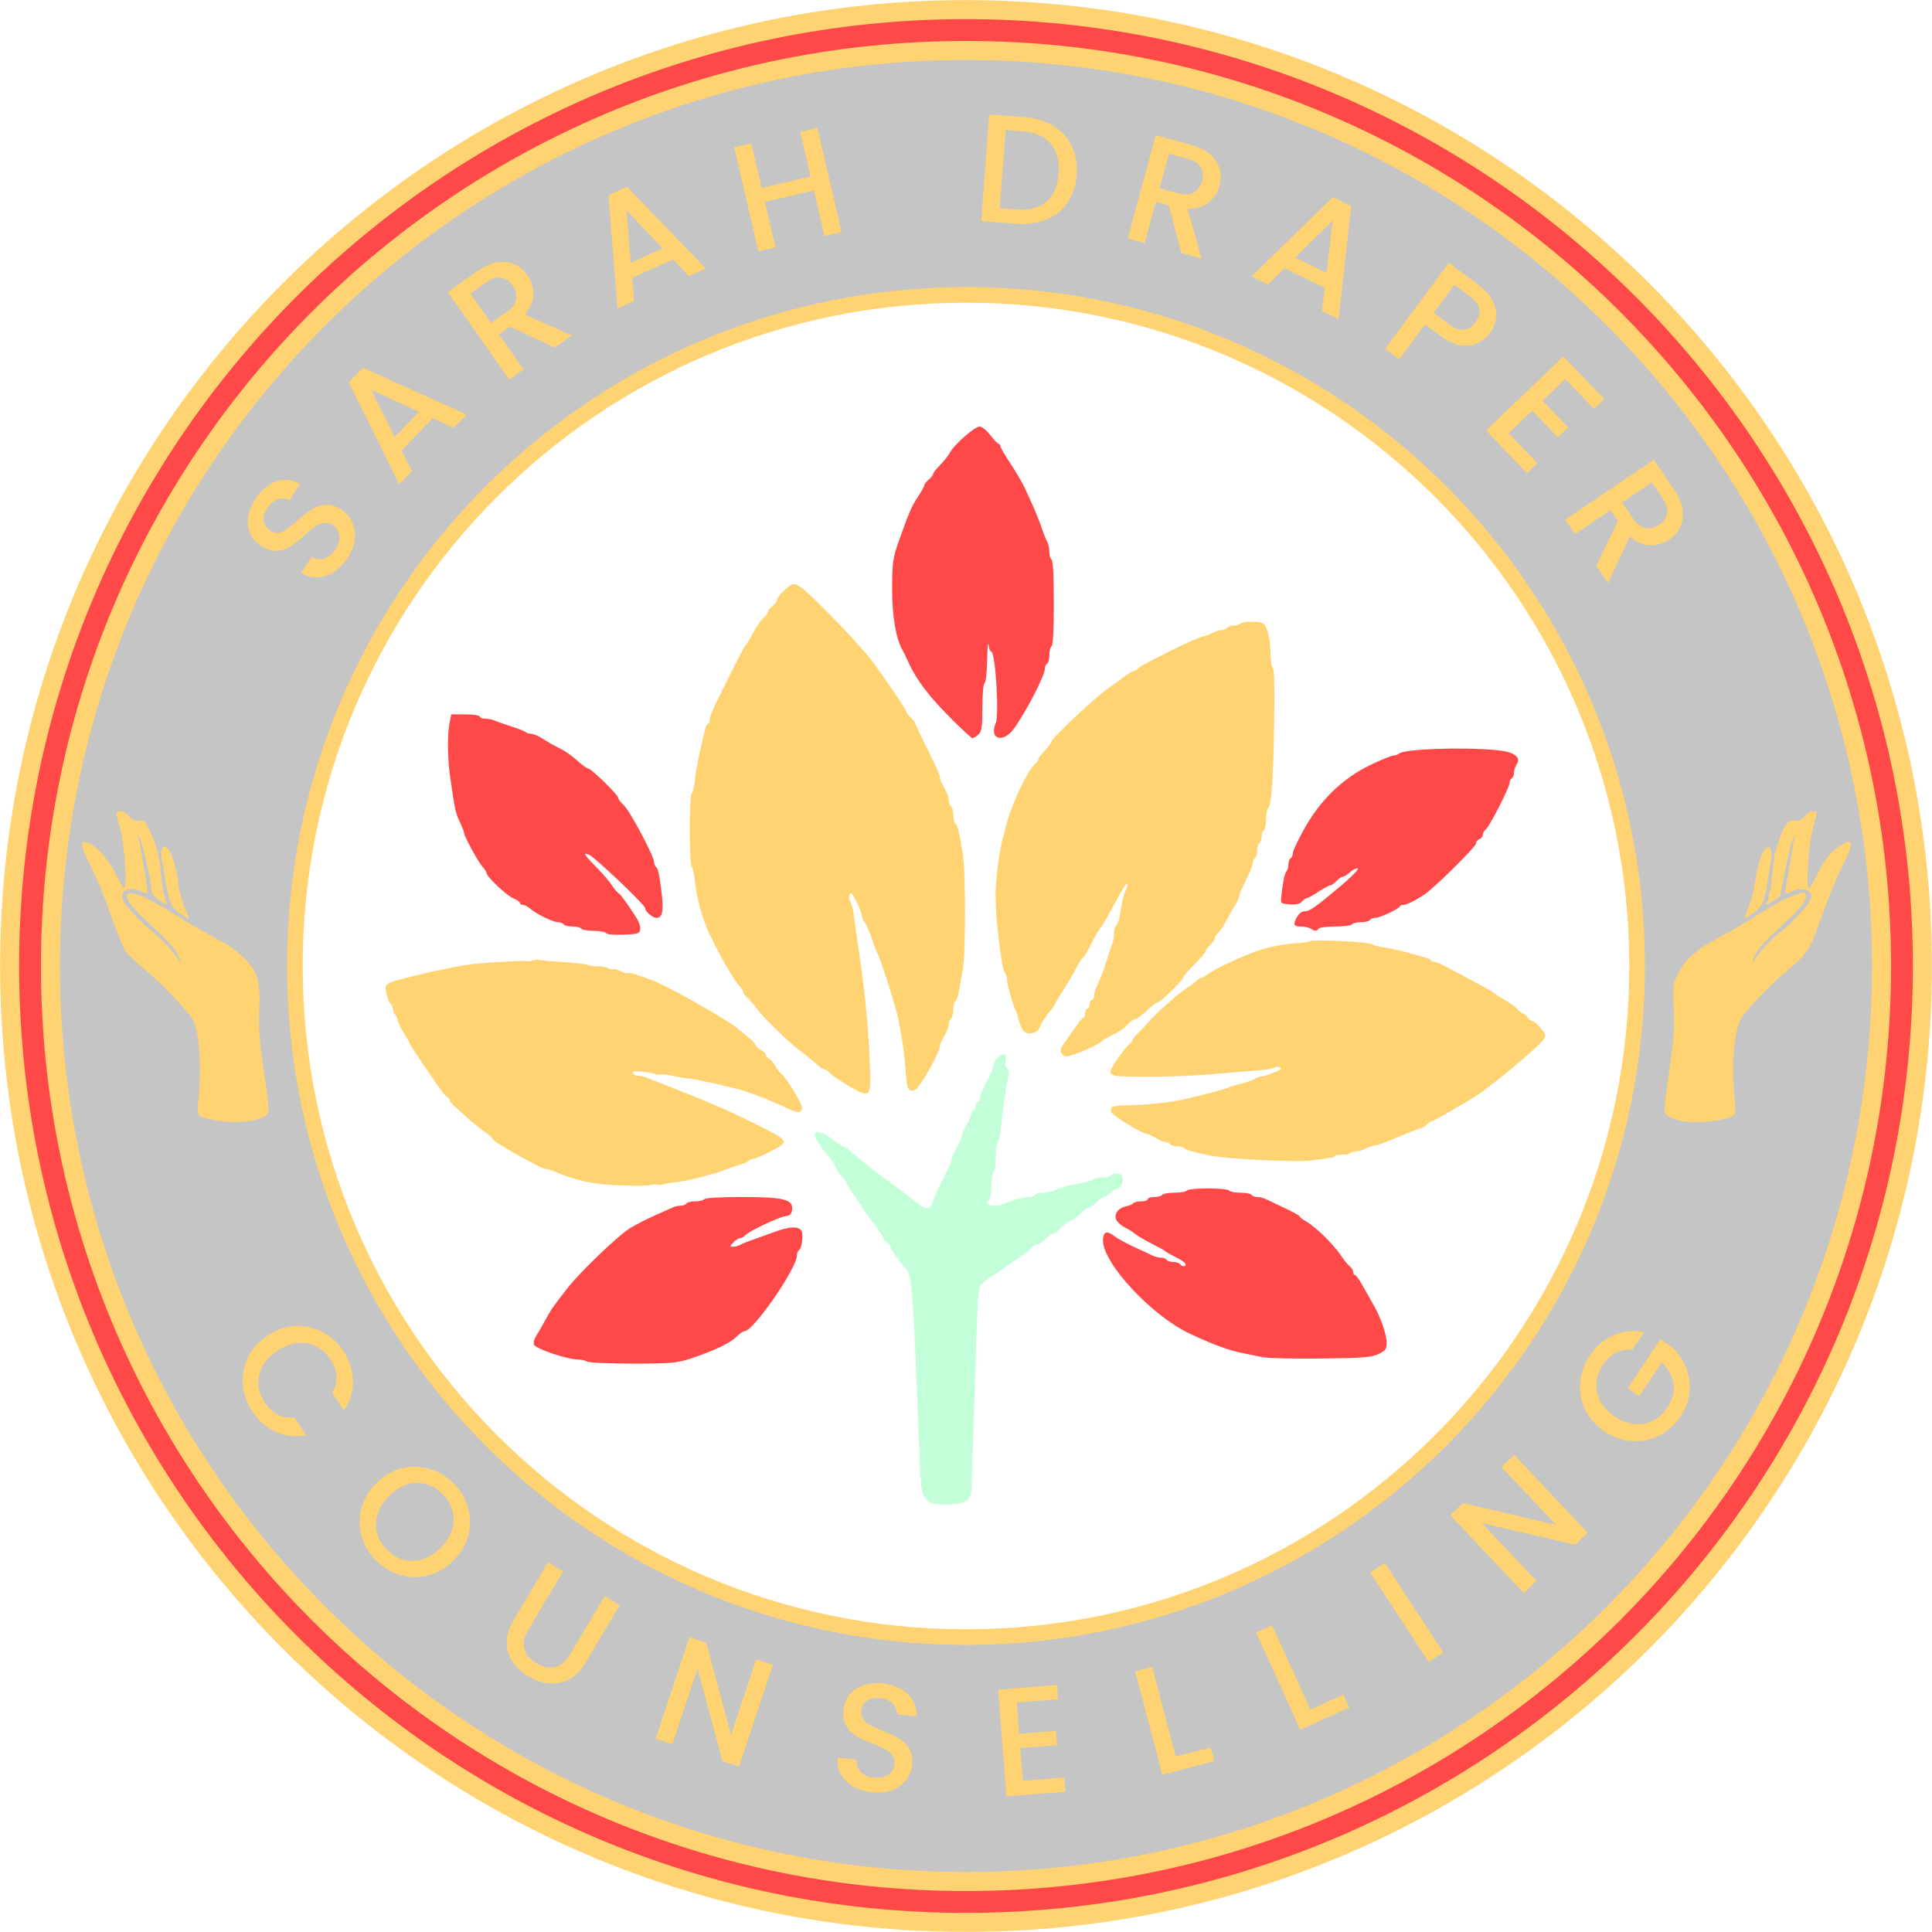
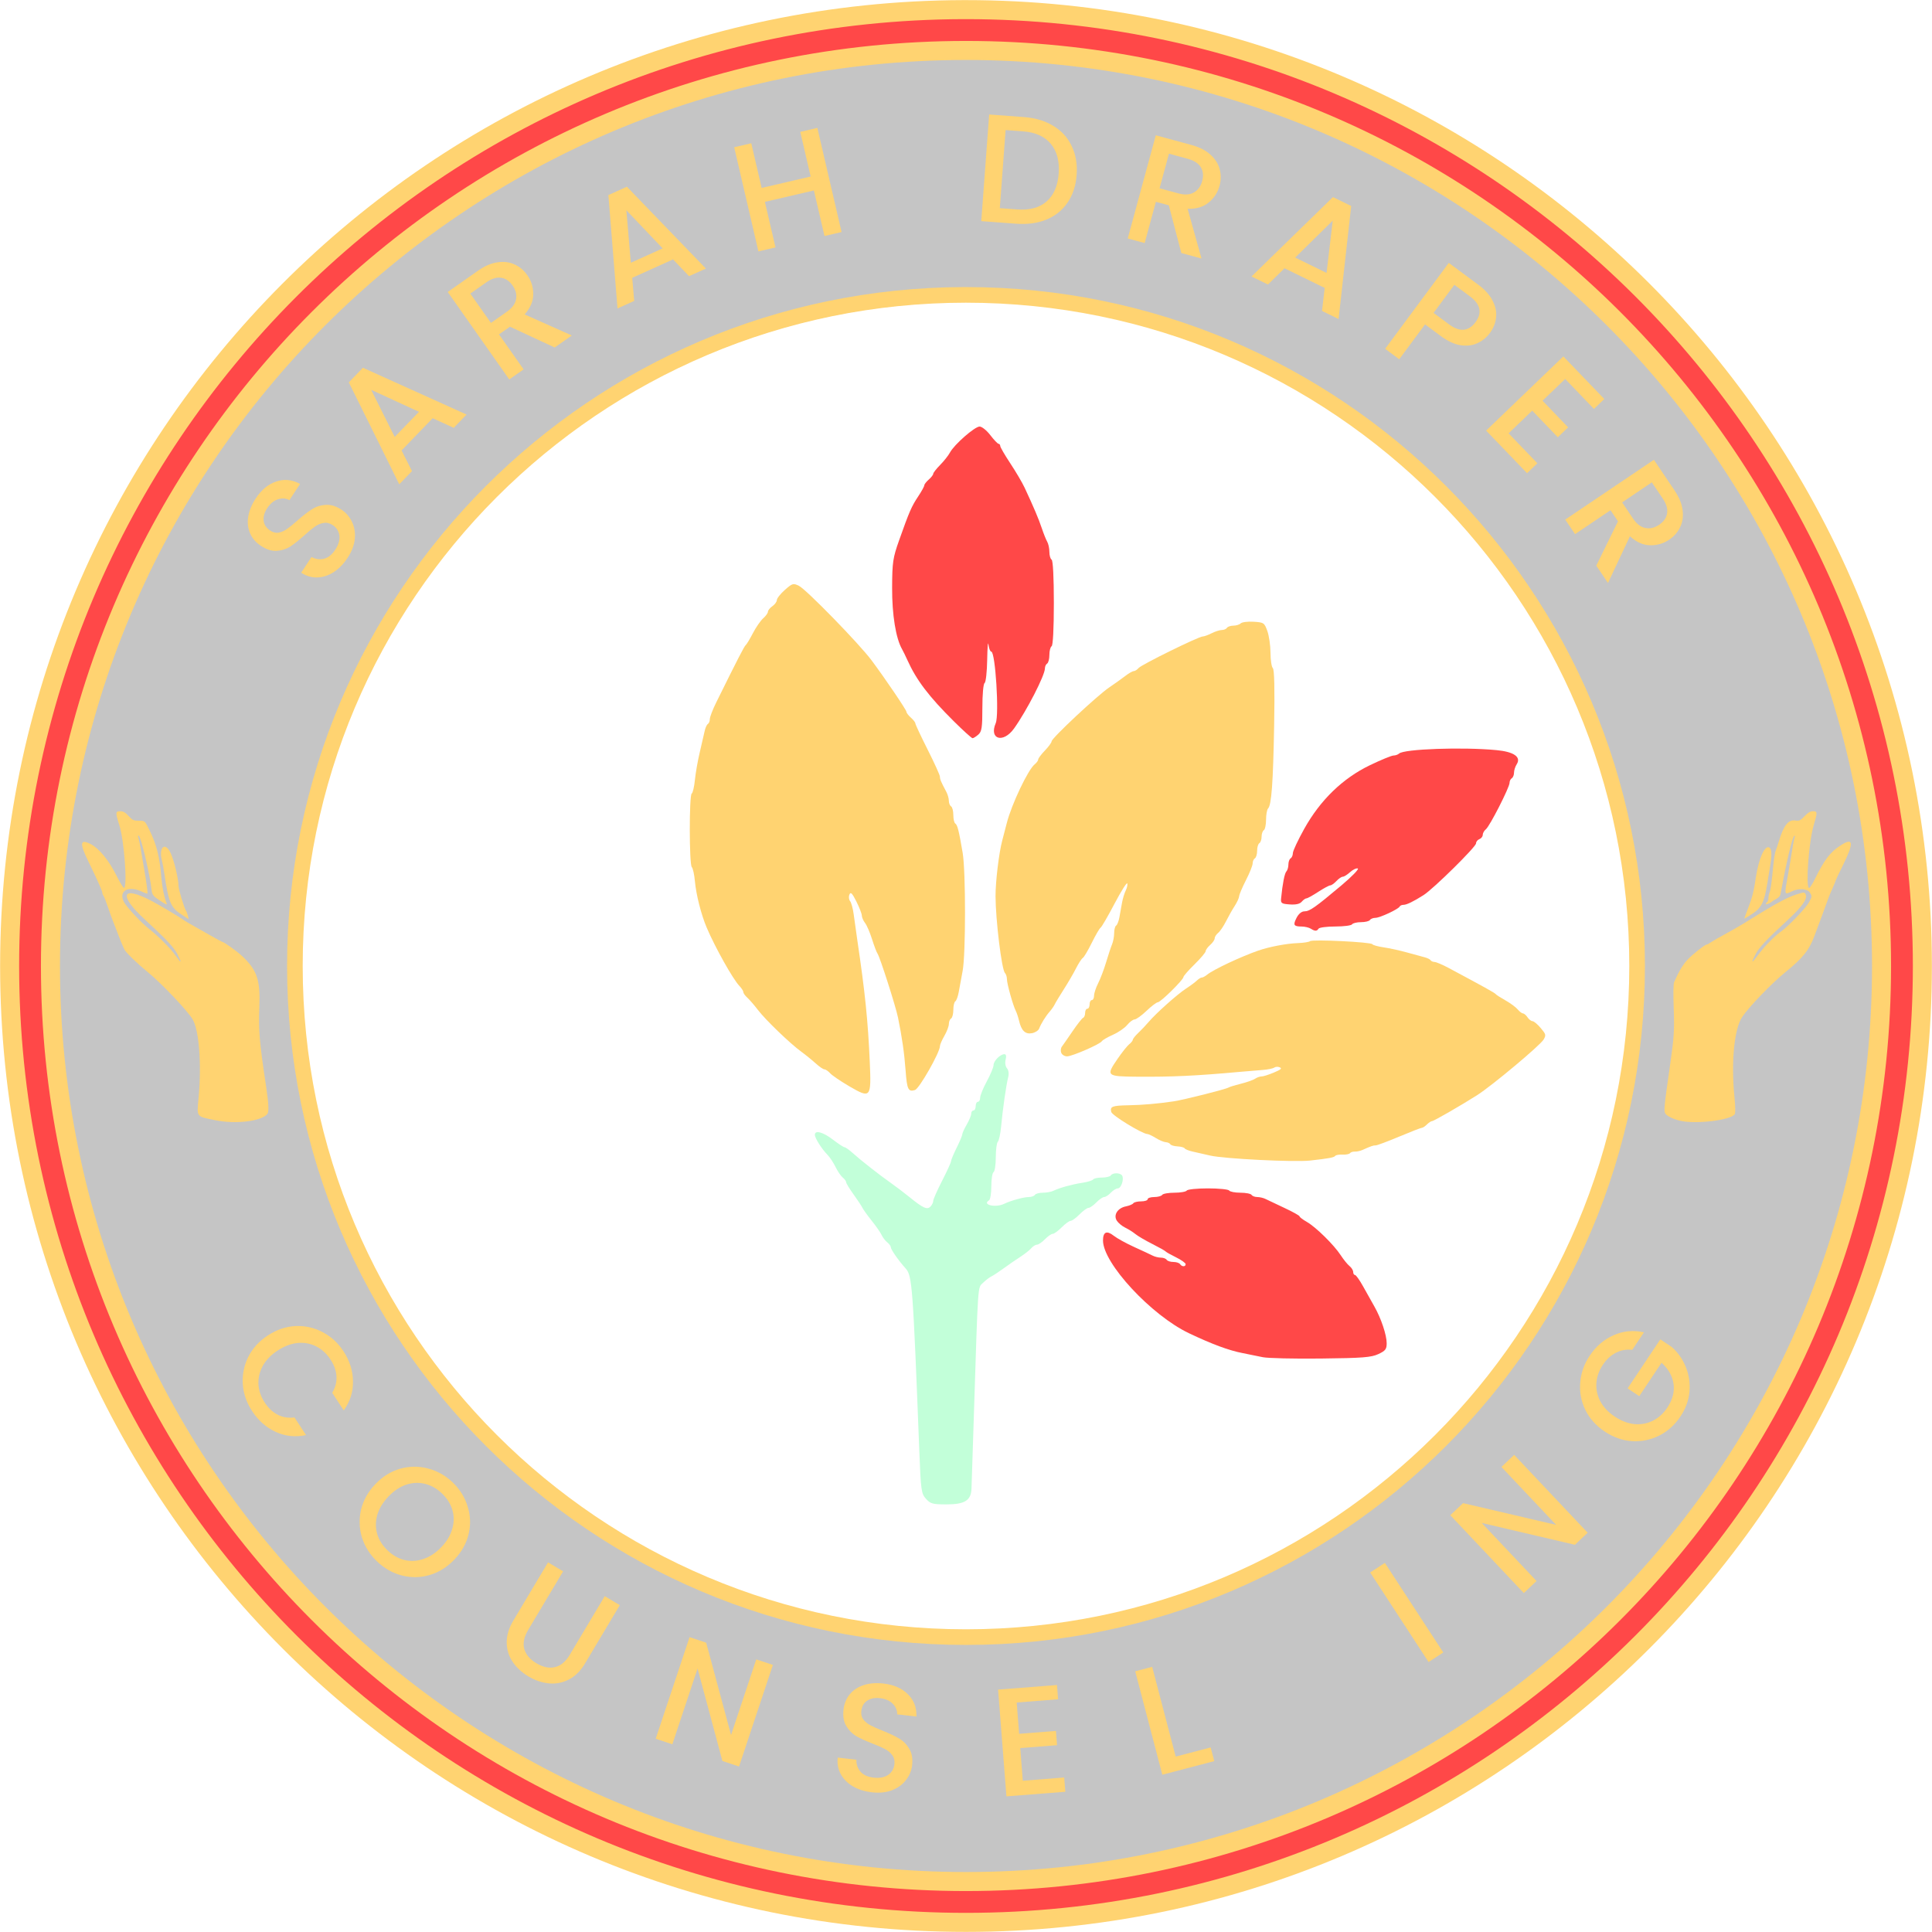
<svg xmlns="http://www.w3.org/2000/svg" xmlns:ns1="http://sodipodi.sourceforge.net/DTD/sodipodi-0.dtd" xmlns:ns2="http://www.inkscape.org/namespaces/inkscape" version="1.1" id="svg2" width="502.311" height="502.311" viewBox="0 0 502.311 502.311" ns1:docname="logosvg.svg" ns2:version="1.0.2-2 (e86c870879, 2021-01-15)">
  <defs id="defs6">
    <filter ns2:collect="always" style="color-interpolation-filters:sRGB" id="filter1008" x="-5.8800011e-05" width="1" y="-5.8799978e-05" height="1">
      <feGaussianBlur ns2:collect="always" stdDeviation="0.012" id="feGaussianBlur1010" />
    </filter>
  </defs>
  <g ns2:groupmode="layer" ns2:label="Image" id="g10" transform="translate(62.61,-818.82)">
    <g id="g2268">
      <g id="g1247" style="opacity:0.997;filter:url(#filter1008)">
        <g id="g1093">
          <path id="path1216" style="opacity:0.999;fill:#4d4d4d;fill-opacity:0.321;stroke:none;stroke-width:0.86;stroke-miterlimit:4;stroke-dasharray:none" d="m 188.447,826.91 c -135.255,0.383 -244.62,109.288 -244.619,243.971 7.86e-4,134.952 109.793,243.971 245.318,243.971 135.525,-8e-4 245.316,-109.02 245.316,-243.971 1.9e-4,-134.94 -109.772,-243.951 -245.281,-243.971 -0.233,-3.3e-4 -0.467,-3.3e-4 -0.699,0 h -0.018 z m 0.611,70.428 h 0.088 c 96.479,4.6e-4 174.764,77.908 174.764,173.543 -5e-4,95.634 -78.286,173.542 -174.764,173.543 -96.478,4e-4 -174.763,-77.908 -174.764,-173.543 -3e-4,-95.602 78.232,-173.495 174.676,-173.543 z" />
          <g id="g989" transform="matrix(0.689,0,0,0.689,-52.248,842.655)">
-             <path style="opacity:0.998;fill:#ffd371;fill-opacity:1;stroke-width:0.674" d="m 275.912,399.808 c -2.719,1.413 -5.693,2.71 -6.607,2.884 -0.915,0.174 -1.824,0.568 -2.02,0.877 -0.196,0.309 -1.56,0.901 -3.03,1.317 -1.47,0.416 -3.931,1.259 -5.469,1.874 -4.083,1.633 -14.5,4.292 -18.452,4.71 -1.881,0.199 -4.134,0.573 -5.007,0.831 -0.873,0.258 -1.837,0.329 -2.142,0.157 -0.305,-0.172 -1.358,-0.142 -2.341,0.067 -2.932,0.621 -14.282,0.32 -21.12,-0.561 -4.364,-0.562 -10.682,-2.34 -14.538,-4.092 -1.871,-0.85 -3.802,-1.453 -4.29,-1.339 -1.14,0.264 -19.959,-10.298 -19.96,-11.202 -1.2e-4,-0.374 -1.433,-1.679 -3.185,-2.9 -1.751,-1.221 -4.77,-3.676 -6.708,-5.454 -1.938,-1.779 -4.161,-3.789 -4.941,-4.468 -0.779,-0.679 -1.417,-1.542 -1.418,-1.918 -1.4e-4,-0.377 -0.449,-0.932 -0.998,-1.235 -0.549,-0.303 -2.115,-2.178 -3.48,-4.168 -8.222,-11.986 -10.733,-15.78 -10.772,-16.277 -0.024,-0.307 -0.953,-1.948 -2.065,-3.647 -1.112,-1.699 -2.18,-3.913 -2.375,-4.919 -0.195,-1.007 -0.651,-1.997 -1.014,-2.202 -0.363,-0.204 -0.715,-1.098 -0.781,-1.987 -0.067,-0.889 -0.49,-1.823 -0.94,-2.076 -0.45,-0.253 -1.1,-1.863 -1.445,-3.577 -0.584,-2.909 -0.508,-3.189 1.146,-4.212 2.137,-1.32 25.491,-6.543 32.076,-7.174 7.093,-0.679 19.06,-1.315 19.55,-1.04 0.296,0.166 1.342,0.059 2.326,-0.239 0.983,-0.298 2.01,-0.416 2.283,-0.263 0.272,0.153 4.364,0.542 9.094,0.864 4.729,0.322 8.933,0.772 9.342,1 0.725,0.404 1.565,0.516 5.127,0.68 0.953,0.044 2.249,0.37 2.88,0.725 0.631,0.355 1.474,0.481 1.873,0.28 0.399,-0.201 1.619,0.137 2.711,0.751 1.092,0.614 2.274,0.971 2.627,0.793 0.688,-0.347 2.532,0.177 9.164,2.603 5.519,2.019 28.002,14.675 31.993,18.009 1.718,1.435 4.012,3.333 5.097,4.218 1.086,0.885 1.974,1.918 1.974,2.297 1.4e-4,0.379 0.894,1.191 1.986,1.805 1.092,0.614 1.986,1.465 1.986,1.891 1.8e-4,0.426 0.505,1.058 1.122,1.405 0.617,0.347 1.736,1.673 2.487,2.947 0.751,1.274 1.686,2.496 2.077,2.716 1.694,0.953 8.197,11.766 7.858,13.065 -0.531,2.034 -1.454,1.953 -6.839,-0.598 -4.825,-2.287 -9.783,-4.237 -15.622,-6.147 -3.531,-1.155 -19.428,-4.636 -20.643,-4.521 -0.467,0.044 -2.619,-0.316 -4.783,-0.8 -2.164,-0.485 -4.656,-0.796 -5.539,-0.692 -0.882,0.104 -2.023,-0.036 -2.534,-0.31 -0.511,-0.274 -2.627,-0.614 -4.701,-0.756 -2.98,-0.203 -3.608,-0.051 -2.991,0.725 0.429,0.54 1.271,0.908 1.871,0.818 0.6,-0.09 2.514,0.419 4.253,1.131 1.739,0.712 5.176,2.078 7.637,3.034 15.361,5.97 23.506,9.55 34.931,15.354 10.047,5.104 10.148,5.38 3.28,8.947 z" id="path858-9" />
+             <path style="opacity:0.998;fill:#ffd371;fill-opacity:1;stroke-width:0.674" d="m 275.912,399.808 z" id="path858-9" />
            <path style="fill:#ffd371;fill-opacity:1;stroke-width:0.687" d="m 406.602,365.063 c 1.722,-2.51 3.729,-5.031 4.461,-5.602 0.731,-0.571 1.346,-1.339 1.366,-1.708 0.02,-0.369 0.942,-1.522 2.049,-2.564 1.106,-1.041 2.884,-2.918 3.951,-4.171 2.832,-3.326 10.815,-10.445 14.141,-12.609 1.583,-1.03 3.411,-2.387 4.063,-3.016 0.652,-0.629 1.479,-1.128 1.838,-1.111 0.359,0.018 1.287,-0.485 2.061,-1.118 2.311,-1.888 12.621,-6.741 19.185,-9.031 4.189,-1.462 10.74,-2.702 15.073,-2.854 2.103,-0.074 4.134,-0.399 4.515,-0.722 0.887,-0.754 23.053,0.329 23.509,1.149 0.189,0.339 2.129,0.876 4.312,1.193 2.183,0.317 6.121,1.181 8.752,1.919 2.631,0.739 5.633,1.559 6.673,1.822 1.04,0.264 2.046,0.759 2.235,1.101 0.19,0.342 0.872,0.643 1.516,0.67 0.644,0.026 2.99,1.022 5.215,2.211 13.399,7.163 17.557,9.471 17.842,9.904 0.176,0.268 1.835,1.337 3.686,2.377 1.851,1.04 3.923,2.566 4.605,3.391 0.682,0.826 1.589,1.518 2.017,1.54 0.428,0.021 1.193,0.674 1.701,1.45 0.507,0.776 1.357,1.433 1.887,1.459 0.531,0.026 1.924,1.193 3.095,2.593 1.989,2.376 2.062,2.664 1.096,4.34 -1.247,2.163 -19.517,17.452 -25.094,20.999 -6.006,3.82 -16.396,9.803 -16.973,9.775 -0.349,-0.017 -1.231,0.553 -1.961,1.268 -0.73,0.715 -1.59,1.286 -1.91,1.27 -0.321,-0.016 -4.179,1.48 -8.574,3.324 -4.395,1.844 -8.384,3.335 -8.865,3.313 -0.852,-0.04 -1.661,0.239 -4.931,1.699 -0.875,0.39 -2.199,0.68 -2.943,0.643 -0.744,-0.037 -1.562,0.229 -1.817,0.592 -0.256,0.363 -1.518,0.607 -2.805,0.543 -1.287,-0.064 -2.525,0.146 -2.751,0.467 -0.441,0.626 -2.356,0.983 -9.513,1.778 -5.957,0.661 -32.456,-0.667 -37.708,-1.89 -2.261,-0.526 -5.27,-1.213 -6.687,-1.525 -1.417,-0.312 -2.733,-0.849 -2.924,-1.192 -0.191,-0.343 -1.4,-0.677 -2.687,-0.741 -1.287,-0.064 -2.516,-0.433 -2.73,-0.819 -0.215,-0.386 -0.985,-0.732 -1.712,-0.768 -0.727,-0.036 -2.397,-0.734 -3.711,-1.55 -1.314,-0.816 -2.766,-1.503 -3.228,-1.526 -1.996,-0.1 -13.265,-6.974 -13.616,-8.306 -0.549,-2.086 0.318,-2.429 6.422,-2.546 5.471,-0.105 10.891,-0.574 17.079,-1.478 3.742,-0.547 19.724,-4.569 20.754,-5.223 0.395,-0.251 2.503,-0.897 4.684,-1.434 2.181,-0.538 4.569,-1.381 5.306,-1.874 0.738,-0.493 1.828,-0.881 2.424,-0.864 0.596,0.018 2.661,-0.629 4.589,-1.438 2.77,-1.162 3.255,-1.583 2.312,-2.009 -0.656,-0.296 -1.596,-0.25 -2.087,0.103 -0.491,0.353 -2.461,0.755 -4.376,0.894 -1.916,0.139 -5.679,0.453 -8.364,0.696 -16.756,1.521 -25.85,1.952 -39,1.846 -11.564,-0.093 -11.793,-0.298 -7.444,-6.637 z" id="path858-0" />
            <path style="fill:#c2ffd9;fill-opacity:1;stroke-width:0.83" d="m 334.372,530.981 c -1.768,-1.968 -1.931,-3.148 -2.513,-18.172 -2.412,-62.29 -2.693,-66.029 -5.15,-68.746 -2.662,-2.942 -5.607,-7.161 -5.607,-8.034 0,-0.412 -0.608,-1.239 -1.352,-1.837 -0.744,-0.598 -1.693,-1.837 -2.111,-2.754 -0.417,-0.917 -2.085,-3.321 -3.705,-5.342 -1.621,-2.021 -3.208,-4.226 -3.527,-4.9 -0.319,-0.674 -1.836,-2.967 -3.372,-5.096 -1.535,-2.129 -2.792,-4.197 -2.792,-4.596 0,-0.399 -0.576,-1.188 -1.28,-1.754 -0.704,-0.566 -1.924,-2.357 -2.712,-3.979 -0.788,-1.623 -2.154,-3.685 -3.036,-4.584 -2.187,-2.227 -4.766,-6.311 -4.77,-7.555 -0.005,-1.879 3.096,-1.048 6.832,1.83 2.036,1.568 4,2.854 4.367,2.858 0.366,0.004 1.694,0.939 2.95,2.076 2.992,2.708 10.149,8.327 14.531,11.408 1.917,1.348 5.066,3.736 6.999,5.309 5.164,4.201 6.701,4.896 7.953,3.598 0.572,-0.593 1.04,-1.557 1.04,-2.143 0,-0.585 1.508,-4 3.35,-7.589 1.843,-3.589 3.36,-6.915 3.372,-7.393 0.012,-0.477 0.97,-2.773 2.129,-5.1 1.159,-2.328 2.107,-4.591 2.107,-5.028 0,-0.438 0.759,-2.105 1.686,-3.704 0.927,-1.599 1.686,-3.448 1.686,-4.108 0,-0.66 0.379,-1.2 0.843,-1.2 0.464,0 0.843,-0.735 0.843,-1.633 0,-0.898 0.379,-1.633 0.843,-1.633 0.464,0 0.843,-0.698 0.843,-1.55 0,-0.853 1.138,-3.647 2.529,-6.208 1.391,-2.562 2.529,-5.299 2.529,-6.082 0,-1.579 2.523,-4.127 4.086,-4.127 0.651,0 0.816,0.721 0.472,2.052 -0.304,1.175 -0.088,2.57 0.505,3.262 0.639,0.746 0.809,2.072 0.443,3.46 -0.72,2.73 -2.033,11.905 -2.659,18.585 -0.253,2.695 -0.807,5.249 -1.231,5.676 -0.425,0.427 -0.772,3.07 -0.772,5.873 0,2.803 -0.379,5.324 -0.843,5.602 -0.464,0.278 -0.843,2.667 -0.843,5.309 0,2.642 -0.379,5.031 -0.843,5.309 -2.829,1.694 2.443,2.92 5.701,1.325 2.435,-1.192 7.373,-2.55 9.271,-2.55 0.983,0 2.021,-0.368 2.308,-0.817 0.287,-0.449 1.642,-0.817 3.011,-0.817 1.37,0 3.149,-0.322 3.954,-0.716 2.301,-1.126 7.035,-2.436 10.965,-3.034 1.981,-0.301 3.805,-0.867 4.054,-1.257 0.249,-0.39 1.735,-0.709 3.303,-0.709 1.568,0 3.085,-0.368 3.372,-0.817 0.688,-1.079 3.546,-1.048 4.244,0.046 0.836,1.311 -0.333,4.854 -1.601,4.854 -0.615,0 -1.804,0.735 -2.643,1.633 -0.839,0.898 -1.97,1.633 -2.512,1.633 -0.543,0 -1.878,0.919 -2.967,2.042 -1.089,1.123 -2.412,2.042 -2.939,2.042 -0.528,0 -2.05,1.103 -3.382,2.45 -1.332,1.348 -2.85,2.45 -3.372,2.45 -0.522,0 -2.039,1.103 -3.372,2.45 -1.332,1.348 -2.855,2.45 -3.382,2.45 -0.528,0 -1.851,0.919 -2.939,2.042 -1.089,1.123 -2.436,2.042 -2.994,2.042 -0.558,0 -1.529,0.601 -2.159,1.336 -0.629,0.735 -2.478,2.192 -4.107,3.239 -1.629,1.047 -4.48,3.011 -6.334,4.367 -1.854,1.355 -3.94,2.728 -4.634,3.051 -0.694,0.323 -2.098,1.397 -3.119,2.387 -2.064,2 -1.842,-1.224 -3.501,50.957 -0.421,13.251 -0.812,25.287 -0.867,26.747 -0.169,4.431 -2.53,5.921 -9.379,5.921 -5.295,0 -6.102,-0.218 -7.797,-2.104 z" id="path846" />
            <path style="fill:#ff4848;fill-opacity:1;stroke-width:0.83" d="m 344.857,237.547 c -9.36,-9.282 -14.101,-15.523 -17.455,-22.98 -0.707,-1.572 -1.624,-3.447 -2.037,-4.167 -2.361,-4.113 -3.807,-13.034 -3.761,-23.193 0.044,-9.674 0.28,-11.27 2.657,-17.968 3.856,-10.864 4.666,-12.725 7.188,-16.522 1.262,-1.9 2.295,-3.773 2.295,-4.161 0,-0.389 0.759,-1.372 1.686,-2.185 0.927,-0.813 1.686,-1.792 1.686,-2.176 0,-0.384 1.176,-1.889 2.614,-3.344 1.438,-1.456 3.111,-3.577 3.72,-4.714 1.606,-3.003 9.344,-9.775 11.17,-9.775 0.858,0 2.676,1.461 4.04,3.248 1.364,1.786 2.764,3.256 3.112,3.267 0.348,0.011 0.632,0.383 0.632,0.828 0,0.445 1.706,3.388 3.792,6.541 2.086,3.153 4.52,7.291 5.409,9.196 3.44,7.37 5.304,11.771 6.484,15.307 0.675,2.021 1.594,4.313 2.043,5.093 0.449,0.78 0.816,2.504 0.816,3.831 0,1.327 0.379,2.64 0.843,2.918 0.515,0.308 0.843,6.662 0.843,16.334 0,9.672 -0.328,16.026 -0.843,16.334 -0.464,0.278 -0.843,1.748 -0.843,3.267 0,1.519 -0.379,2.989 -0.843,3.267 -0.464,0.278 -0.843,1.102 -0.843,1.832 0,2.614 -6.864,15.978 -11.643,22.669 -4.089,5.724 -9.544,4.14 -6.915,-2.009 1.357,-3.175 -0.136,-26.985 -1.693,-26.985 -0.393,0 -0.868,-1.194 -1.055,-2.654 -0.187,-1.46 -0.401,1.091 -0.475,5.669 -0.074,4.578 -0.514,8.55 -0.978,8.828 -0.478,0.286 -0.843,4.322 -0.843,9.314 0,7.497 -0.23,9.01 -1.541,10.161 -0.848,0.743 -1.822,1.352 -2.164,1.352 -0.343,0 -3.537,-2.89 -7.098,-6.422 z" id="path866" />
            <path style="fill:#ff4848;fill-opacity:1;stroke-width:0.83" d="m 479.57,315.839 c -0.695,-0.435 -2.244,-0.797 -3.442,-0.804 -3.007,-0.017 -3.313,-0.556 -1.885,-3.328 0.756,-1.468 1.897,-2.401 2.938,-2.401 1.972,0 4.009,-1.428 13.93,-9.761 3.985,-3.347 6.785,-6.235 6.221,-6.417 -0.563,-0.182 -1.875,0.444 -2.915,1.39 -1.04,0.947 -2.282,1.721 -2.759,1.721 -0.478,0 -1.555,0.735 -2.394,1.633 -0.839,0.898 -1.886,1.633 -2.326,1.633 -0.44,0 -2.487,1.103 -4.548,2.45 -2.061,1.348 -4.061,2.45 -4.444,2.45 -0.384,0 -1.185,0.569 -1.781,1.266 -0.733,0.856 -2.2,1.186 -4.529,1.021 -3.108,-0.221 -3.425,-0.444 -3.247,-2.286 0.532,-5.491 1.312,-9.467 1.996,-10.168 0.416,-0.427 0.757,-1.599 0.757,-2.606 0,-1.007 0.379,-2.057 0.843,-2.335 0.464,-0.278 0.843,-1.163 0.843,-1.967 0,-0.804 1.925,-4.917 4.277,-9.14 6.059,-10.876 14.542,-19.094 24.81,-24.034 4.176,-2.009 8.178,-3.653 8.893,-3.653 0.715,0 1.66,-0.334 2.101,-0.741 1.874,-1.735 23.95,-2.511 36.767,-1.293 6.577,0.625 9.385,2.592 7.617,5.336 -0.559,0.867 -1.016,2.295 -1.016,3.173 0,0.878 -0.379,1.823 -0.843,2.101 -0.464,0.278 -0.843,1.063 -0.843,1.745 0,1.7 -7.459,16.329 -8.928,17.511 -0.653,0.525 -1.187,1.472 -1.187,2.105 0,0.633 -0.569,1.362 -1.264,1.621 -0.695,0.259 -1.264,0.976 -1.264,1.595 0,1.31 -16.08,17.161 -19.809,19.527 -3.853,2.445 -6.4,3.675 -7.612,3.675 -0.604,0 -1.224,0.276 -1.379,0.613 -0.46,1.003 -7.479,4.288 -9.161,4.288 -0.856,0 -1.791,0.368 -2.077,0.817 -0.287,0.449 -1.804,0.817 -3.372,0.817 -1.568,0 -3.085,0.368 -3.372,0.817 -0.287,0.449 -3.131,0.817 -6.322,0.817 -3.191,0 -6.035,0.368 -6.322,0.817 -0.647,1.014 -1.331,1.014 -2.95,0 z" id="path864" />
-             <path style="fill:#ff4848;fill-opacity:1;stroke-width:0.83" d="m 213.652,317.507 c -0.299,-0.468 -2.395,-0.851 -4.658,-0.851 -2.263,0 -4.35,-0.368 -4.636,-0.817 -0.287,-0.449 -1.804,-0.817 -3.372,-0.817 -1.568,0 -3.085,-0.368 -3.372,-0.817 -0.287,-0.449 -1.221,-0.817 -2.077,-0.817 -1.85,0 -8.203,-3.085 -10.514,-5.104 -0.899,-0.786 -2.132,-1.429 -2.74,-1.429 -0.608,0 -1.105,-0.323 -1.105,-0.718 0,-0.395 -1.106,-1.162 -2.458,-1.704 -2.475,-0.993 -10.185,-8.273 -10.185,-9.616 0,-0.397 -0.664,-1.434 -1.475,-2.305 -1.573,-1.688 -6.954,-11.541 -6.954,-12.732 0,-0.391 -0.729,-2.269 -1.619,-4.173 -1.628,-3.481 -1.859,-4.541 -3.597,-16.53 -1.063,-7.326 -1.176,-16.422 -0.263,-21.03 l 0.607,-3.063 h 5.387 c 3.029,0 5.387,0.357 5.387,0.817 0,0.449 0.953,0.817 2.119,0.817 1.165,0 2.777,0.323 3.582,0.718 0.805,0.395 3.55,1.365 6.1,2.156 2.55,0.791 4.996,1.754 5.437,2.14 0.44,0.386 1.467,0.703 2.281,0.703 0.814,0 2.913,0.942 4.665,2.094 1.752,1.152 4.515,2.706 6.14,3.453 1.625,0.747 4.474,2.745 6.331,4.439 1.857,1.694 3.768,3.081 4.248,3.081 1.139,0 11.36,9.995 11.36,11.109 0,0.471 0.939,1.711 2.087,2.756 2.284,2.079 11.4,19.203 11.4,21.415 0,0.757 0.339,1.579 0.754,1.827 0.415,0.248 0.998,2.016 1.297,3.928 1.829,11.703 1.57,15.318 -1.093,15.318 -1.579,0 -4.329,-2.384 -4.329,-3.753 0,-1.068 -18.541,-18.728 -20.862,-19.872 -2.899,-1.428 -2.304,-0.337 2.442,4.481 2.386,2.422 5.01,5.475 5.832,6.784 0.822,1.309 1.919,2.635 2.439,2.946 0.912,0.546 3.877,4.615 7.032,9.651 0.836,1.334 1.405,3.204 1.264,4.156 -0.229,1.553 -0.876,1.756 -6.294,1.97 -3.551,0.14 -6.263,-0.112 -6.582,-0.613 z" id="path862" />
            <path style="fill:#ffd371;fill-opacity:1;stroke-width:0.83" d="m 385.424,362.689 c -0.291,-0.735 -0.184,-1.788 0.237,-2.34 0.421,-0.552 2.238,-3.167 4.036,-5.81 1.798,-2.643 3.6,-4.929 4.004,-5.078 0.404,-0.15 0.734,-0.977 0.734,-1.838 0,-0.861 0.379,-1.565 0.843,-1.565 0.464,0 0.843,-0.735 0.843,-1.633 0,-0.898 0.379,-1.633 0.843,-1.633 0.464,0 0.843,-0.75 0.843,-1.666 0,-0.916 0.696,-3.03 1.547,-4.696 0.851,-1.667 2.204,-5.235 3.007,-7.93 0.803,-2.695 1.814,-5.744 2.246,-6.776 0.432,-1.032 0.786,-2.94 0.786,-4.24 0,-1.3 0.337,-2.566 0.75,-2.812 0.412,-0.247 0.963,-1.647 1.224,-3.111 0.261,-1.464 0.708,-3.948 0.993,-5.52 0.285,-1.572 0.916,-3.649 1.402,-4.616 0.486,-0.966 0.744,-2.163 0.573,-2.658 -0.17,-0.496 -2.342,2.963 -4.826,7.685 -2.484,4.722 -4.841,8.781 -5.24,9.019 -0.398,0.238 -1.887,2.794 -3.307,5.679 -1.421,2.885 -2.952,5.465 -3.401,5.735 -0.45,0.269 -1.597,2.029 -2.549,3.911 -0.952,1.882 -3.025,5.443 -4.607,7.913 -1.582,2.471 -3.135,5.043 -3.452,5.717 -0.317,0.674 -1.149,1.871 -1.849,2.66 -1.52,1.715 -3.308,4.586 -4.014,6.447 -0.281,0.741 -1.506,1.532 -2.721,1.757 -2.521,0.467 -3.988,-0.952 -4.87,-4.712 -0.313,-1.333 -0.858,-2.987 -1.213,-3.675 -1.059,-2.059 -3.356,-10.259 -3.356,-11.982 0,-0.881 -0.34,-1.952 -0.757,-2.378 -1.223,-1.254 -3.51,-19.945 -3.543,-28.952 -0.02,-5.508 1.285,-16.346 2.533,-21.03 0.508,-1.909 1.274,-4.849 1.701,-6.534 1.785,-7.038 8.018,-20.177 10.532,-22.198 0.735,-0.591 1.335,-1.416 1.335,-1.835 0,-0.419 1.136,-1.936 2.525,-3.371 1.389,-1.436 2.527,-2.998 2.529,-3.472 0.005,-1.182 17.289,-17.348 21.781,-20.373 2.002,-1.348 4.708,-3.277 6.015,-4.288 1.306,-1.011 2.748,-1.838 3.204,-1.838 0.456,0 1.278,-0.525 1.828,-1.166 1.104,-1.289 22.677,-11.901 24.193,-11.901 0.524,0 2.039,-0.549 3.367,-1.22 1.328,-0.671 3.056,-1.222 3.84,-1.225 0.784,-0.003 1.66,-0.373 1.946,-0.822 0.287,-0.449 1.371,-0.817 2.41,-0.817 1.039,0 2.291,-0.39 2.783,-0.866 0.492,-0.476 2.691,-0.752 4.887,-0.613 3.825,0.243 4.043,0.392 5.162,3.52 0.643,1.797 1.175,5.49 1.181,8.208 0.007,2.718 0.405,5.321 0.884,5.785 0.574,0.556 0.743,7.922 0.495,21.602 -0.394,21.746 -0.999,30.038 -2.283,31.334 -0.423,0.427 -0.769,2.335 -0.769,4.24 0,1.905 -0.379,3.691 -0.843,3.968 -0.464,0.278 -0.843,1.38 -0.843,2.45 0,1.07 -0.379,2.173 -0.843,2.45 -0.464,0.278 -0.843,1.564 -0.843,2.858 0,1.295 -0.379,2.581 -0.843,2.858 -0.464,0.278 -0.843,1.136 -0.843,1.907 0,0.771 -1.126,3.598 -2.502,6.281 -1.376,2.684 -2.542,5.431 -2.59,6.105 -0.048,0.674 -0.806,2.328 -1.683,3.675 -0.877,1.348 -2.348,3.952 -3.268,5.788 -0.92,1.836 -2.261,3.81 -2.98,4.388 -0.718,0.578 -1.306,1.5 -1.306,2.049 0,0.549 -0.759,1.664 -1.686,2.477 -0.927,0.813 -1.702,1.881 -1.721,2.373 -0.019,0.492 -1.913,2.732 -4.207,4.978 -2.294,2.246 -4.175,4.399 -4.179,4.784 -0.011,1.031 -8.61,9.507 -9.653,9.514 -0.49,0.003 -2.408,1.455 -4.262,3.227 -1.854,1.772 -3.886,3.239 -4.515,3.261 -0.629,0.022 -1.893,0.963 -2.809,2.092 -0.916,1.129 -3.319,2.781 -5.338,3.673 -2.02,0.892 -3.903,1.983 -4.185,2.424 -0.747,1.171 -11.221,5.735 -13.162,5.735 -0.909,0 -1.892,-0.601 -2.183,-1.336 z" id="path860" />
            <path style="fill:#ffd371;fill-opacity:1;stroke-width:0.83" d="m 305.435,375.313 c -3.205,-1.865 -6.441,-4.065 -7.191,-4.889 -0.75,-0.824 -1.737,-1.498 -2.193,-1.498 -0.456,0 -1.938,-1.011 -3.292,-2.246 -1.354,-1.235 -3.781,-3.207 -5.393,-4.381 -4.281,-3.119 -13.562,-12.057 -16.439,-15.832 -1.369,-1.797 -3.157,-3.861 -3.974,-4.588 -0.816,-0.726 -1.484,-1.668 -1.484,-2.092 0,-0.424 -0.678,-1.484 -1.507,-2.354 -2.473,-2.599 -9.101,-14.422 -12.332,-22.001 -2.062,-4.837 -3.997,-12.468 -4.452,-17.559 -0.221,-2.471 -0.747,-4.841 -1.17,-5.268 -0.986,-0.995 -1.013,-27.158 -0.028,-27.748 0.407,-0.244 0.951,-2.563 1.208,-5.153 0.257,-2.59 1.081,-7.282 1.831,-10.426 0.75,-3.144 1.578,-6.732 1.839,-7.973 0.262,-1.241 0.811,-2.457 1.221,-2.703 0.41,-0.246 0.74,-1.068 0.734,-1.828 -0.007,-0.76 1.077,-3.586 2.409,-6.281 8.019,-16.235 10.614,-21.279 11.131,-21.643 0.32,-0.225 1.538,-2.246 2.708,-4.492 1.17,-2.246 2.926,-4.784 3.904,-5.639 0.977,-0.856 1.777,-1.969 1.777,-2.474 0,-0.505 0.759,-1.448 1.686,-2.095 0.927,-0.648 1.686,-1.69 1.686,-2.316 0,-0.626 1.355,-2.341 3.011,-3.811 2.811,-2.494 3.163,-2.599 5.291,-1.57 2.748,1.328 22.751,21.848 27.473,28.183 5.087,6.824 13.114,18.668 13.114,19.349 0,0.411 0.759,1.413 1.686,2.226 0.927,0.813 1.686,1.788 1.686,2.167 0,0.379 2.084,4.824 4.632,9.878 2.548,5.054 4.634,9.654 4.636,10.222 0.003,1.006 0.398,1.94 2.401,5.695 0.536,1.005 0.975,2.545 0.975,3.423 0,0.878 0.379,1.823 0.843,2.101 0.464,0.278 0.843,1.748 0.843,3.267 0,1.519 0.336,2.963 0.746,3.209 0.8,0.479 1.359,2.71 2.781,11.084 1.183,6.97 1.174,38.249 -0.013,44.511 -0.511,2.695 -1.173,6.282 -1.471,7.971 -0.298,1.689 -0.88,3.272 -1.292,3.519 -0.412,0.247 -0.75,1.692 -0.75,3.211 0,1.519 -0.379,2.989 -0.843,3.267 -0.464,0.278 -0.843,1.207 -0.843,2.065 0,0.858 -0.759,2.869 -1.686,4.469 -0.927,1.599 -1.686,3.354 -1.686,3.898 0,2.356 -7.795,16.066 -9.418,16.565 -2.541,0.782 -3.019,-0.217 -3.539,-7.395 -0.466,-6.433 -1.379,-12.783 -2.876,-20.009 -0.905,-4.37 -6.855,-22.924 -7.726,-24.093 -0.334,-0.449 -1.261,-2.889 -2.06,-5.421 -0.798,-2.533 -1.986,-5.289 -2.64,-6.125 -0.654,-0.836 -1.201,-2.095 -1.216,-2.798 -0.015,-0.702 -0.941,-3.091 -2.058,-5.309 -1.605,-3.185 -2.156,-3.729 -2.623,-2.592 -0.325,0.792 -0.211,1.894 0.255,2.45 0.466,0.556 1.084,2.848 1.374,5.094 0.29,2.246 0.908,6.656 1.375,9.801 2.91,19.626 4.001,30.304 4.68,45.79 0.597,13.619 0.358,13.902 -7.737,9.192 z" id="path858" />
            <path style="fill:#ff4848;fill-opacity:1;stroke-width:0.83" d="m 461.447,477.541 c -1.854,-0.397 -5.268,-1.09 -7.586,-1.54 -5.208,-1.011 -11.442,-3.32 -20.23,-7.492 -14.221,-6.752 -32.452,-26.405 -32.452,-34.983 0,-3.289 1.401,-3.901 4.088,-1.786 1.229,0.967 4.699,2.876 7.713,4.242 3.013,1.366 6.138,2.824 6.943,3.24 0.805,0.416 2.205,0.757 3.111,0.757 0.906,0 1.882,0.368 2.168,0.817 0.287,0.449 1.424,0.817 2.529,0.817 1.104,0 2.242,0.368 2.529,0.817 0.669,1.049 2.107,1.06 2.107,0.017 0,-0.44 -1.612,-1.592 -3.582,-2.56 -1.97,-0.968 -3.772,-1.986 -4.004,-2.263 -0.232,-0.277 -2.508,-1.553 -5.058,-2.836 -2.55,-1.283 -5.395,-2.954 -6.322,-3.712 -0.927,-0.758 -2.652,-1.844 -3.833,-2.412 -1.181,-0.568 -2.607,-1.746 -3.168,-2.617 -1.383,-2.145 0.297,-4.792 3.436,-5.415 1.285,-0.255 2.54,-0.784 2.789,-1.175 0.25,-0.391 1.569,-0.711 2.933,-0.711 1.363,0 2.479,-0.368 2.479,-0.817 0,-0.449 1.116,-0.817 2.479,-0.817 1.363,0 2.713,-0.368 3,-0.817 0.287,-0.449 2.373,-0.817 4.636,-0.817 2.263,0 4.35,-0.368 4.636,-0.817 0.287,-0.449 3.89,-0.817 8.008,-0.817 4.118,0 7.721,0.368 8.008,0.817 0.287,0.449 2.183,0.817 4.215,0.817 2.031,0 3.928,0.368 4.215,0.817 0.287,0.449 1.262,0.817 2.168,0.817 0.906,0 2.306,0.329 3.111,0.731 0.805,0.402 4.024,1.927 7.153,3.389 3.129,1.462 5.69,2.891 5.69,3.177 0,0.285 1.233,1.222 2.739,2.082 3.408,1.945 10.254,8.681 12.811,12.606 1.057,1.622 2.542,3.449 3.301,4.059 0.758,0.61 1.379,1.615 1.379,2.234 0,0.619 0.305,1.125 0.677,1.125 0.373,0 1.747,1.929 3.054,4.288 1.307,2.358 3.214,5.758 4.237,7.555 2.563,4.501 4.675,10.799 4.675,13.937 0,2.223 -0.479,2.842 -3.161,4.085 -2.692,1.247 -5.911,1.496 -21.705,1.675 -10.199,0.116 -20.061,-0.114 -21.916,-0.511 z" id="path852" />
-             <path style="fill:#ff4848;fill-opacity:1;stroke-width:0.83" d="m 206.465,479.182 c -0.695,-0.435 -2.401,-0.797 -3.79,-0.804 -3.728,-0.018 -15.64,-4.071 -16.212,-5.516 -0.272,-0.686 0.012,-2.025 0.63,-2.976 0.618,-0.951 2.19,-3.686 3.492,-6.077 2.328,-4.272 2.924,-5.136 8.477,-12.279 4.814,-6.191 19.458,-20.193 23.84,-22.793 2.318,-1.376 6.49,-3.501 9.272,-4.723 2.782,-1.222 5.716,-2.54 6.521,-2.929 0.805,-0.389 2.205,-0.706 3.111,-0.706 0.906,0 1.882,-0.368 2.168,-0.817 0.287,-0.449 1.804,-0.817 3.372,-0.817 1.568,0 3.085,-0.368 3.372,-0.817 0.313,-0.49 6.006,-0.817 14.25,-0.817 15.834,0 19.347,0.889 18.882,4.779 -0.192,1.61 -0.798,2.228 -2.366,2.418 -2.588,0.313 -13.965,5.686 -15.272,7.211 -0.522,0.61 -1.414,1.109 -1.981,1.109 -0.567,0 -1.717,0.735 -2.556,1.633 -1.382,1.479 -1.393,1.633 -0.119,1.633 0.774,0 2.065,-0.365 2.87,-0.811 0.805,-0.446 2.981,-1.326 4.835,-1.956 1.854,-0.63 5.453,-1.919 7.996,-2.865 5.301,-1.971 8.675,-2.189 9.996,-0.646 0.999,1.166 0.379,6.849 -0.826,7.571 -0.401,0.24 -0.729,1.095 -0.729,1.899 0,4.882 -16.454,28.66 -19.833,28.66 -0.521,0 -1.841,0.923 -2.935,2.051 -2.282,2.353 -8.752,5.434 -17.271,8.225 -5.38,1.762 -7.312,1.933 -21.916,1.941 -8.925,0.005 -16.575,-0.342 -17.28,-0.783 z" id="path850" />
          </g>
          <path id="path930" style="opacity:0.999;fill:#ffd371;fill-opacity:1;stroke:none;stroke-width:1;stroke-miterlimit:4;stroke-dasharray:none" d="m 187.824,818.85 c -138.386,0.394 -250.405,112.734 -250.404,251.127 8.74e-4,138.671 112.456,251.125 251.127,251.125 138.671,-8e-4 251.124,-112.454 251.125,-251.125 2.2e-4,-138.672 -112.454,-251.126 -251.125,-251.127 -0.245,-3.5e-4 -0.484,-3.4e-4 -0.723,0 z m 0.619,15.562 h 0.104 c 130.12,6.8e-4 235.563,105.445 235.562,235.564 -7.3e-4,130.119 -105.444,235.562 -235.562,235.562 -130.12,4e-4 -235.564,-105.443 -235.564,-235.562 C -47.018,939.896 58.363,834.469 188.443,834.412 Z" />
          <path id="path937" style="opacity:0.999;fill:#ff4848;fill-opacity:1;stroke:none;stroke-width:1;stroke-miterlimit:4;stroke-dasharray:none" d="m 187.832,823.797 c -135.635,0.393 -245.466,110.543 -245.465,246.18 8.55e-4,135.914 110.265,246.178 246.18,246.178 135.914,-8e-4 246.177,-110.264 246.178,-246.178 2.4e-4,-135.915 -110.263,-246.179 -246.178,-246.18 h -0.006 -0.008 c -0.234,-3.6e-4 -0.467,-3.5e-4 -0.701,0 z m 0.609,5.668 h 0.105 c 132.877,7e-4 240.51,107.635 240.51,240.512 -7.2e-4,132.876 -107.634,240.509 -240.51,240.51 -132.877,4e-4 -240.511,-107.633 -240.512,-240.51 C -51.965,937.14 55.605,829.523 188.441,829.465 Z" />
          <path id="path941" style="opacity:0.999;fill:#ffd371;fill-opacity:1;stroke:none;stroke-width:0.717;stroke-miterlimit:4;stroke-dasharray:none" d="m 188.033,893.457 c -97.25,0.277 -176.006,79.26 -176.006,176.52 6.17e-4,97.455 79.064,176.518 176.52,176.518 97.455,-5e-4 176.517,-79.063 176.518,-176.518 2e-4,-97.456 -79.062,-176.519 -176.518,-176.52 -0.177,-2.5e-4 -0.346,-2.4e-4 -0.514,0 z m 0.439,4.064 h 0.074 c 95.277,4.9e-4 172.453,77.178 172.453,172.455 -5.4e-4,95.276 -77.177,172.453 -172.453,172.453 -95.277,3e-4 -172.455,-77.176 -172.455,-172.453 -3.42e-4,-95.249 77.133,-172.414 172.381,-172.455 z" />
          <g aria-label="COUNSELLING" transform="rotate(150.767,197.684,1392.597)" id="text974" style="font-size:40px;line-height:1.25;font-family:Poppins;-inkscape-font-specification:Poppins;letter-spacing:20px;fill:#ffd371;fill-opacity:1;stroke-width:0.5;stroke-miterlimit:4;stroke-dasharray:none">
            <path d="m 253.398,1683.422 q -4.07,0.28 -7.432,-1.373 -3.364,-1.693 -5.382,-4.802 -2.061,-3.146 -2.327,-7.017 -0.304,-4.43 1.654,-8.012 1.916,-3.62 5.8,-5.451 l 0.376,5.467 q -2.121,1.228 -3.067,3.218 -0.946,1.99 -0.773,4.504 0.189,2.753 1.574,4.823 1.385,2.07 3.785,3.148 2.397,1.038 5.47,0.827 3.073,-0.211 5.305,-1.567 2.229,-1.396 3.358,-3.639 1.089,-2.24 0.9,-4.994 -0.173,-2.514 -1.382,-4.356 -1.209,-1.841 -3.478,-2.768 l -0.376,-5.467 q 4.098,1.282 6.491,4.606 2.391,3.284 2.695,7.713 0.269,3.911 -1.305,7.266 -1.613,3.359 -4.714,5.496 -3.103,2.098 -7.174,2.377 z" style="font-style:normal;font-variant:normal;font-weight:500;font-stretch:normal;font-family:Poppins;-inkscape-font-specification:'Poppins Medium';fill:#ffd371;fill-opacity:1;stroke-width:0.5;stroke-miterlimit:4;stroke-dasharray:none" id="path2175" />
            <path d="m 257.323,1618.265 q 1.143,3.708 0.39,7.372 -0.804,3.638 -3.334,6.428 -2.58,2.763 -6.479,3.965 -3.899,1.202 -7.549,0.36 -3.662,-0.88 -6.337,-3.446 -2.725,-2.592 -3.868,-6.3 -1.155,-3.746 -0.352,-7.384 0.754,-3.665 3.296,-6.416 2.542,-2.751 6.441,-3.954 3.899,-1.202 7.587,-0.372 3.65,0.842 6.375,3.434 2.675,2.566 3.83,6.312 z m -3.784,1.167 q -0.813,-2.638 -2.635,-4.336 -1.86,-1.687 -4.43,-2.15 -2.621,-0.489 -5.564,0.418 -2.943,0.908 -4.795,2.776 -1.863,1.83 -2.412,4.26 -0.548,2.429 0.265,5.067 0.813,2.638 2.635,4.336 1.821,1.699 4.404,2.2 2.571,0.463 5.514,-0.445 2.943,-0.908 4.845,-2.75 1.852,-1.869 2.438,-4.31 0.548,-2.429 -0.265,-5.067 z" style="font-style:normal;font-variant:normal;font-weight:500;font-stretch:normal;font-family:Poppins;-inkscape-font-specification:'Poppins Medium';fill:#ffd371;fill-opacity:1;stroke-width:0.5;stroke-miterlimit:4;stroke-dasharray:none" id="path2177" />
            <path d="m 216.372,1592.406 15.353,-8.848 q 2.738,-1.578 3.305,-3.798 0.547,-2.255 -0.93,-4.819 -1.498,-2.599 -3.703,-3.221 -2.225,-0.657 -4.963,0.921 l -15.353,8.848 -2.277,-3.951 15.284,-8.808 q 2.946,-1.698 5.73,-1.594 2.784,0.104 5.027,1.673 2.243,1.57 3.741,4.169 1.498,2.599 1.731,5.327 0.213,2.693 -1.113,5.119 -1.326,2.426 -4.272,4.124 l -15.284,8.808 z" style="font-style:normal;font-variant:normal;font-weight:500;font-stretch:normal;font-family:Poppins;-inkscape-font-specification:'Poppins Medium';fill:#ffd371;fill-opacity:1;stroke-width:0.5;stroke-miterlimit:4;stroke-dasharray:none" id="path2179" />
            <path d="m 201.238,1525.785 3.071,3.37 -6.104,24.124 15.345,-13.982 3.071,3.371 -20.578,18.751 -3.071,-3.371 6.075,-24.097 -15.315,13.956 -3.071,-3.37 z" style="font-style:normal;font-variant:normal;font-weight:500;font-stretch:normal;font-family:Poppins;-inkscape-font-specification:'Poppins Medium';fill:#ffd371;fill-opacity:1;stroke-width:0.5;stroke-miterlimit:4;stroke-dasharray:none" id="path2181" />
            <path d="m 174.375,1503.072 q 2.273,1.636 3.53,3.723 1.234,2.12 1.221,4.329 -0.013,2.209 -1.414,4.157 l -3.961,-2.851 q 0.922,-1.554 0.593,-3.22 -0.361,-1.689 -2.212,-3.021 -1.915,-1.379 -3.641,-1.241 -1.749,0.17 -2.8,1.631 -0.818,1.136 -0.65,2.341 0.135,1.182 0.861,2.296 0.694,1.091 2.12,2.807 1.787,2.173 2.763,3.762 0.92,1.598 0.982,3.565 0.063,1.967 -1.456,4.077 -1.402,1.948 -3.427,2.708 -2.025,0.76 -4.339,0.277 -2.314,-0.482 -4.619,-2.142 -3.279,-2.36 -4.165,-5.511 -0.942,-3.142 0.887,-6.163 l 4.091,2.944 q -0.79,1.304 -0.35,2.951 0.441,1.648 2.194,2.909 1.591,1.145 3.181,1.058 1.591,-0.087 2.689,-1.613 0.748,-1.039 0.622,-2.165 -0.182,-1.117 -0.876,-2.207 -0.694,-1.091 -2.055,-2.76 -1.796,-2.229 -2.748,-3.851 -0.985,-1.645 -1.024,-3.644 -0.095,-1.99 1.447,-4.133 1.238,-1.721 3.278,-2.569 2.007,-0.872 4.47,-0.528 2.407,0.353 4.81,2.082 z" style="font-style:normal;font-variant:normal;font-weight:500;font-stretch:normal;font-family:Poppins;-inkscape-font-specification:'Poppins Medium';fill:#ffd371;fill-opacity:1;stroke-width:0.5;stroke-miterlimit:4;stroke-dasharray:none" id="path2183" />
            <path d="m 130.119,1505.054 3.419,-7.409 -8.717,-4.022 1.558,-3.378 8.717,4.022 3.569,-7.736 -9.807,-4.524 1.558,-3.378 13.947,6.435 -11.663,25.279 -13.947,-6.435 1.558,-3.378 z" style="font-style:normal;font-variant:normal;font-weight:500;font-stretch:normal;font-family:Poppins;-inkscape-font-specification:'Poppins Medium';fill:#ffd371;fill-opacity:1;stroke-width:0.5;stroke-miterlimit:4;stroke-dasharray:none" id="path2185" />
            <path d="m 100.91,1472.596 -9.098,-2.362 0.925,-3.562 13.512,3.508 -6.986,26.908 -4.414,-1.146 z" style="font-style:normal;font-variant:normal;font-weight:500;font-stretch:normal;font-family:Poppins;-inkscape-font-specification:'Poppins Medium';fill:#ffd371;fill-opacity:1;stroke-width:0.5;stroke-miterlimit:4;stroke-dasharray:none" id="path2187" />
-             <path d="m 64.386,1466.147 -9.367,-0.787 0.308,-3.667 13.911,1.169 -2.329,27.702 -4.544,-0.382 z" style="font-style:normal;font-variant:normal;font-weight:500;font-stretch:normal;font-family:Poppins;-inkscape-font-specification:'Poppins Medium';fill:#ffd371;fill-opacity:1;stroke-width:0.5;stroke-miterlimit:4;stroke-dasharray:none" id="path2189" />
            <path d="m 28.857,1489.985 -1.88,-27.736 4.55,-0.308 1.88,27.736 z" style="font-style:normal;font-variant:normal;font-weight:500;font-stretch:normal;font-family:Poppins;-inkscape-font-specification:'Poppins Medium';fill:#ffd371;fill-opacity:1;stroke-width:0.5;stroke-miterlimit:4;stroke-dasharray:none" id="path2191" />
            <path d="m -20.984,1471.072 4.422,-1.112 18.37,16.786 -5.064,-20.133 4.422,-1.112 6.791,26.999 -4.422,1.112 -18.36,-16.747 5.054,20.094 -4.422,1.112 z" style="font-style:normal;font-variant:normal;font-weight:500;font-stretch:normal;font-family:Poppins;-inkscape-font-specification:'Poppins Medium';fill:#ffd371;fill-opacity:1;stroke-width:0.5;stroke-miterlimit:4;stroke-dasharray:none" id="path2193" />
            <path d="m -54.32,1506.909 q 1.908,1.361 4.091,1.414 2.201,0.089 4.445,-1.058 2.458,-1.255 3.818,-3.342 1.36,-2.087 1.427,-4.681 0.032,-2.576 -1.333,-5.248 -1.364,-2.672 -3.488,-4.192 -2.141,-1.467 -4.629,-1.589 -2.488,-0.122 -4.946,1.133 -3.313,1.692 -4.433,4.599 -1.12,2.908 0.036,6.315 l 9.298,-4.748 1.656,3.242 -13.644,6.968 -1.619,-3.171 q -1.082,-3.086 -0.645,-6.363 0.402,-3.259 2.327,-6.084 1.908,-2.771 5.15,-4.427 3.491,-1.783 7.195,-1.653 3.722,0.165 6.906,2.177 3.148,2.03 5.004,5.664 1.856,3.634 1.655,7.374 -0.236,3.759 -2.303,6.835 -2.084,3.131 -5.54,4.895 -3.954,2.019 -8.018,1.625 -4.082,-0.341 -7.29,-3.194 z" style="font-style:normal;font-variant:normal;font-weight:500;font-stretch:normal;font-family:Poppins;-inkscape-font-specification:'Poppins Medium';fill:#ffd371;fill-opacity:1;stroke-width:0.5;stroke-miterlimit:4;stroke-dasharray:none" id="path2195" />
          </g>
          <g id="g1116" transform="matrix(0.33,0,0,0.33,158.347,776.813)" style="fill:#ffd371;fill-opacity:1">
            <path style="fill:#ffd371;fill-opacity:1" d="m 704.72,850.962 c 0,-0.264 1.28,-3.755 2.844,-7.756 3.375,-8.636 4.627,-13.542 6.195,-24.276 2.223,-15.222 7.137,-26.151 10.73,-23.865 1.962,1.248 2.067,5.897 0.358,15.865 -0.566,3.3 -1.465,8.797 -1.997,12.216 -2.268,14.554 -4.597,19.343 -11.697,24.041 -3.538,2.341 -6.432,4.04 -6.432,3.776 z" id="path1108" />
            <path style="fill:#ffd371;fill-opacity:1" d="m 654.22,1010.307 c -5.067,-1.167 -9.862,-3.404 -11.483,-5.357 -1.618,-1.95 -1.345,-4.966 3.487,-38.521 3.145,-21.84 3.506,-27.568 2.854,-45.289 -0.399,-10.841 -0.275,-18.653 0.317,-20 3.721,-8.475 6.906,-13.815 10.583,-17.739 4.092,-4.368 13.76,-11.971 15.222,-11.971 0.391,0 1.906,-0.828 3.366,-1.841 1.46,-1.012 6.231,-3.762 10.603,-6.11 4.372,-2.348 10.672,-5.945 14,-7.994 3.328,-2.049 10.152,-6.245 15.165,-9.326 12.44,-7.645 20.907,-12.037 27.074,-14.043 6.564,-2.135 7.041,-2.116 7.811,0.309 1.075,3.387 -3.349,9.538 -13.858,19.268 -17.572,16.27 -23.077,22.141 -25.916,27.641 -3.778,7.32 -2.971,7.265 2.498,-0.17 4.555,-6.193 12.997,-14.768 17.768,-18.048 5.459,-3.753 19.704,-18.636 22.025,-23.01 2.372,-4.47 2.401,-4.752 0.771,-7.412 -2.052,-3.348 -9.045,-3.813 -14.69,-0.975 -5.495,2.761 -5.56,2.535 -3.096,-10.789 1.019,-5.514 3.67,-21.29 4.368,-26 0.245,-1.65 0.773,-4.125 1.174,-5.5 0.481,-1.649 0.393,-2.159 -0.258,-1.5 -1.692,1.714 -5.918,19.663 -10.845,46.067 -0.212,1.137 -1.635,2.711 -3.163,3.498 -1.527,0.787 -3.002,1.658 -3.277,1.933 -1.402,1.407 -5,2.896 -5,2.069 0,-0.522 0.45,-1.228 1,-1.567 0.55,-0.34 1,-1.695 1,-3.012 0,-1.317 0.447,-3.428 0.993,-4.691 0.546,-1.263 1.446,-7.022 2,-12.797 1.303,-13.595 1.945,-18.047 2.955,-20.5 0.453,-1.1 1.428,-4.025 2.166,-6.5 3.775,-12.662 7.452,-17.456 12.837,-16.733 3.467,0.465 4.205,0.134 7.531,-3.375 2.643,-2.789 4.513,-3.891 6.603,-3.891 3.611,0 3.644,0.756 0.499,11.355 -3.709,12.501 -6.314,47.457 -3.659,49.098 0.508,0.314 2.535,-2.697 4.505,-6.691 7.767,-15.755 12.124,-21.465 20.517,-26.889 9.975,-6.447 10.558,-2.179 2.054,15.045 -3.3,6.684 -6,12.366 -6,12.628 0,0.262 -0.945,2.608 -2.1,5.215 -2.988,6.745 -3.431,7.869 -6.4,16.239 -1.463,4.125 -3.039,8.4 -3.501,9.5 -0.463,1.1 -2.564,6.725 -4.67,12.5 -4.121,11.3 -9.251,17.7 -23.304,29.07 -10.481,8.48 -28.625,27.345 -33.752,35.093 -6.225,9.406 -8.754,35.479 -6.077,62.651 0.795,8.071 0.878,12.845 0.239,13.857 -2.979,4.723 -30.531,8.064 -42.936,5.207 z" id="path1104" />
          </g>
          <g id="g1112" transform="matrix(0.33,0,0,0.33,-189.024,776.814)" style="fill:#ffd371;fill-opacity:1">
            <path style="fill:#ffd371;fill-opacity:1" d="m 525.037,847.115 c -7.438,-5.034 -9.23,-9.489 -12.346,-30.685 -0.606,-4.125 -1.523,-9.127 -2.036,-11.116 -2.782,-10.768 2.704,-15.226 6.972,-5.666 2.772,6.209 6.094,20.185 6.094,25.637 0,2.759 4.573,17.836 5.958,19.646 0.76,0.993 2.326,6.559 1.811,6.435 -0.148,-0.036 -3.052,-1.948 -6.453,-4.25 z" id="path1106" />
            <path style="fill:#ffd371;fill-opacity:1" d="m 552.72,1009.876 c -15.434,-3.156 -14.612,-2.016 -13.14,-18.226 2.398,-26.419 0.312,-52.956 -4.827,-61.407 -4.235,-6.964 -24.248,-28.024 -35.002,-36.833 -8.836,-7.238 -17.55,-15.694 -18.73,-18.175 -1.636,-3.439 -3.741,-8.593 -6.251,-15.305 -1.234,-3.3 -2.628,-6.9 -3.098,-8 -0.47,-1.1 -2.072,-5.6 -3.56,-10 -1.488,-4.4 -3.085,-8.428 -3.548,-8.95 -0.463,-0.522 -0.842,-1.524 -0.842,-2.225 0,-1.429 -3.782,-9.916 -11.089,-24.884 -7.054,-14.448 -6.559,-17.854 1.961,-13.507 6.475,3.303 14.254,12.773 20.051,24.41 2.915,5.851 5.699,10.39 6.188,10.088 2.74,-1.694 0.029,-37.624 -3.728,-49.404 -3.196,-10.021 -3.129,-11.028 0.732,-11.028 2.321,0 3.989,0.954 6.542,3.741 3.025,3.303 3.979,3.742 8.135,3.75 4.708,0.009 4.708,0.009 8.135,7.009 5.924,12.098 8.186,21.154 9.617,38.5 0.572,6.933 2.214,14.856 4.013,19.364 0.618,1.549 -5e-5,1.389 -3.657,-0.948 -6.973,-4.455 -7.684,-5.304 -8.157,-9.735 -1.259,-11.782 -8.244,-41.255 -10.041,-42.365 -0.655,-0.405 -0.752,0.228 -0.271,1.777 0.411,1.323 1.128,4.656 1.593,7.406 0.466,2.75 1.577,9.275 2.47,14.5 2.378,13.913 3.397,21.442 2.961,21.878 -0.211,0.211 -2.088,-0.438 -4.17,-1.442 -10.754,-5.189 -18.801,-0.715 -14.334,7.97 2.182,4.242 13.868,16.696 20.477,21.823 6.672,5.176 16.652,15.242 20.157,20.331 4.638,6.734 5.352,6.454 1.703,-0.668 -2.856,-5.574 -8.6,-11.707 -25.981,-27.741 -20.951,-19.327 -18.078,-26.907 5.478,-14.451 6.626,3.504 19.991,11.418 24.215,14.338 2.691,1.861 4.929,3.162 20.873,12.129 5.705,3.209 10.534,5.834 10.731,5.834 1.224,0 11.651,7.476 15.528,11.132 11.797,11.127 14.378,18.769 13.546,40.105 -0.728,18.677 0.042,27.658 5.423,63.263 1.946,12.876 2.219,19.41 0.879,21.025 -4.803,5.788 -24.927,8.204 -40.979,4.921 z" id="path1100" />
          </g>
          <g aria-label="SARAH DRAPER" transform="rotate(-150.205,325.139,1309.279)" id="text947" style="font-size:40px;line-height:1.25;font-family:Poppins;-inkscape-font-specification:Poppins;letter-spacing:10px;fill:#ffd371;fill-opacity:1;stroke-width:5;stroke-miterlimit:4;stroke-dasharray:none">
            <path d="m 754.848,1461.261 q 0.172,-2.795 1.268,-4.971 1.136,-2.174 3.011,-3.341 1.875,-1.167 4.271,-1.019 l -0.3,4.871 q -1.806,0.049 -3.04,1.215 -1.237,1.206 -1.377,3.482 -0.145,2.356 0.892,3.742 1.077,1.389 2.873,1.5 1.397,0.086 2.327,-0.698 0.928,-0.744 1.483,-1.953 0.553,-1.168 1.245,-3.29 0.886,-2.671 1.71,-4.343 0.862,-1.63 2.493,-2.732 1.631,-1.102 4.226,-0.942 2.395,0.148 4.118,1.456 1.723,1.308 2.548,3.523 0.825,2.215 0.651,5.05 -0.248,4.032 -2.442,6.462 -2.156,2.472 -5.687,2.535 l 0.31,-5.03 q 1.525,-0.026 2.684,-1.277 1.159,-1.251 1.292,-3.407 0.121,-1.956 -0.801,-3.255 -0.922,-1.299 -2.798,-1.415 -1.278,-0.079 -2.163,0.628 -0.848,0.749 -1.401,1.917 -0.553,1.168 -1.24,3.21 -0.928,2.708 -1.793,4.378 -0.867,1.71 -2.538,2.809 -1.633,1.142 -4.268,0.979 -2.116,-0.13 -3.921,-1.404 -1.808,-1.234 -2.83,-3.501 -0.985,-2.225 -0.803,-5.179 z" style="font-style:normal;font-variant:normal;font-weight:500;font-stretch:normal;font-size:40px;font-family:Poppins;-inkscape-font-specification:'Poppins Medium';fill:#ffd371;fill-opacity:1;stroke-width:5;stroke-miterlimit:4;stroke-dasharray:none" id="path2198" />
            <path d="m 753.686,1503.774 2.853,-11.285 -5.016,-3.331 1.167,-4.615 24.549,16.48 -1.294,5.119 -29.432,2.832 1.177,-4.654 z m 3.92,-0.329 13.634,-1.215 -11.408,-7.588 z" style="font-style:normal;font-variant:normal;font-weight:500;font-stretch:normal;font-size:40px;font-family:Poppins;-inkscape-font-specification:'Poppins Medium';fill:#ffd371;fill-opacity:1;stroke-width:5;stroke-miterlimit:4;stroke-dasharray:none" id="path2200" />
            <path d="m 735.294,1535.486 12.785,-1.082 1.475,-3.152 -10.071,-4.715 1.933,-4.13 25.178,11.787 -4.07,8.694 q -1.357,2.898 -3.304,4.416 -1.964,1.554 -4.125,1.735 -2.178,0.217 -4.279,-0.766 -2.463,-1.153 -3.814,-3.552 -1.331,-2.346 -0.665,-5.655 l -13.35,1.347 z m 17.557,-2.69 -2.137,4.565 q -1.085,2.318 -0.469,4.021 0.6,1.738 2.556,2.654 1.956,0.916 3.586,0.265 1.666,-0.634 2.768,-2.988 l 2.137,-4.565 z" style="font-style:normal;font-variant:normal;font-weight:500;font-stretch:normal;font-size:40px;font-family:Poppins;-inkscape-font-specification:'Poppins Medium';fill:#ffd371;fill-opacity:1;stroke-width:5;stroke-miterlimit:4;stroke-dasharray:none" id="path2202" />
            <path d="m 719.972,1570.653 6.828,-9.427 -3.427,-4.952 2.792,-3.855 16.704,24.397 -3.097,4.276 -28.389,-8.265 2.816,-3.887 z m 3.764,1.145 13.115,3.918 -7.789,-11.272 z" style="font-style:normal;font-variant:normal;font-weight:500;font-stretch:normal;font-size:40px;font-family:Poppins;-inkscape-font-specification:'Poppins Medium';fill:#ffd371;fill-opacity:1;stroke-width:5;stroke-miterlimit:4;stroke-dasharray:none" id="path2204" />
            <path d="m 704.397,1618.968 -18.919,-20.369 3.341,-3.103 8.276,8.91 9.584,-8.902 -8.276,-8.91 3.341,-3.103 18.919,20.369 -3.341,3.103 -8.112,-8.734 -9.584,8.902 8.112,8.734 z" style="font-style:normal;font-variant:normal;font-weight:500;font-stretch:normal;font-size:40px;font-family:Poppins;-inkscape-font-specification:'Poppins Medium';fill:#ffd371;fill-opacity:1;stroke-width:5;stroke-miterlimit:4;stroke-dasharray:none" id="path2206" />
            <path d="m 659.17,1648.109 q -4.006,1.915 -7.743,1.795 -3.756,-0.066 -6.76,-2.177 -3.023,-2.057 -4.852,-5.883 -1.829,-3.825 -1.515,-7.434 0.278,-3.591 2.585,-6.556 2.288,-2.912 6.294,-4.827 l 8.192,-3.917 11.991,25.081 z m -10.387,-21.725 q -4.403,2.105 -5.61,5.608 -1.207,3.503 0.864,7.834 2.088,4.367 5.607,5.699 3.519,1.333 7.922,-0.772 l 4.078,-1.95 -8.782,-18.369 z" style="font-style:normal;font-variant:normal;font-weight:500;font-stretch:normal;font-size:40px;font-family:Poppins;-inkscape-font-specification:'Poppins Medium';fill:#ffd371;fill-opacity:1;stroke-width:5;stroke-miterlimit:4;stroke-dasharray:none" id="path2208" />
            <path d="m 606.108,1637.76 8.994,9.15 3.368,-0.876 -2.8,-10.762 4.413,-1.148 7.001,26.904 -9.291,2.417 q -3.097,0.806 -5.508,0.276 -2.45,-0.52 -3.968,-2.067 -1.557,-1.537 -2.142,-3.783 -0.685,-2.632 0.299,-5.203 0.956,-2.522 3.929,-4.122 l -9.559,-9.416 z m 13.279,11.796 -4.878,1.269 q -2.477,0.645 -3.394,2.206 -0.955,1.571 -0.411,3.662 0.544,2.09 2.085,2.929 1.551,0.878 4.067,0.223 l 4.878,-1.269 z" style="font-style:normal;font-variant:normal;font-weight:500;font-stretch:normal;font-size:40px;font-family:Poppins;-inkscape-font-specification:'Poppins Medium';fill:#ffd371;fill-opacity:1;stroke-width:5;stroke-miterlimit:4;stroke-dasharray:none" id="path2210" />
            <path d="m 569.257,1648.409 11.615,-0.762 1.624,-5.799 4.75,-0.312 -8.116,28.432 -5.269,0.346 -11.761,-27.128 4.79,-0.314 z m 1.521,3.628 5.356,12.596 3.704,-13.191 z" style="font-style:normal;font-variant:normal;font-weight:500;font-stretch:normal;font-size:40px;font-family:Poppins;-inkscape-font-specification:'Poppins Medium';fill:#ffd371;fill-opacity:1;stroke-width:5;stroke-miterlimit:4;stroke-dasharray:none" id="path2212" />
            <path d="m 526.158,1659.584 q 0.249,-2.105 1.462,-3.855 1.214,-1.75 3.539,-2.683 2.321,-0.894 5.737,-0.491 l 5.005,0.591 1.323,-11.202 4.529,0.535 -3.26,27.608 -9.534,-1.126 q -3.178,-0.375 -5.231,-1.745 -2.098,-1.335 -2.95,-3.329 -0.892,-1.998 -0.62,-4.302 z m 10.302,-3.335 q -2.582,-0.305 -3.989,0.697 -1.412,1.042 -1.665,3.187 -0.535,4.529 4.59,5.134 l 5.005,0.591 1.065,-9.017 z" style="font-style:normal;font-variant:normal;font-weight:500;font-stretch:normal;font-size:40px;font-family:Poppins;-inkscape-font-specification:'Poppins Medium';fill:#ffd371;fill-opacity:1;stroke-width:5;stroke-miterlimit:4;stroke-dasharray:none" id="path2214" />
            <path d="m 503.235,1658.934 2.298,-7.83 -9.212,-2.703 1.047,-3.57 9.212,2.703 2.399,-8.175 -10.363,-3.041 1.047,-3.57 14.738,4.325 -7.839,26.713 -14.738,-4.325 1.047,-3.569 z" style="font-style:normal;font-variant:normal;font-weight:500;font-stretch:normal;font-size:40px;font-family:Poppins;-inkscape-font-specification:'Poppins Medium';fill:#ffd371;fill-opacity:1;stroke-width:5;stroke-miterlimit:4;stroke-dasharray:none" id="path2216" />
            <path d="m 472.098,1620.837 0.829,12.803 3.122,1.537 4.913,-9.976 4.091,2.015 -12.281,24.94 -8.612,-4.241 q -2.871,-1.414 -4.35,-3.39 -1.515,-1.994 -1.653,-4.158 -0.174,-2.181 0.851,-4.263 1.202,-2.44 3.627,-3.743 2.371,-1.284 5.667,-0.553 l -1.083,-13.374 z m 2.343,17.606 -4.521,-2.227 q -2.297,-1.131 -4.01,-0.548 -1.75,0.565 -2.704,2.503 -0.954,1.938 -0.336,3.58 0.601,1.678 2.933,2.826 l 4.522,2.227 z" style="font-style:normal;font-variant:normal;font-weight:500;font-stretch:normal;font-size:40px;font-family:Poppins;-inkscape-font-specification:'Poppins Medium';fill:#ffd371;fill-opacity:1;stroke-width:5;stroke-miterlimit:4;stroke-dasharray:none" id="path2218" />
          </g>
        </g>
      </g>
    </g>
  </g>
</svg>